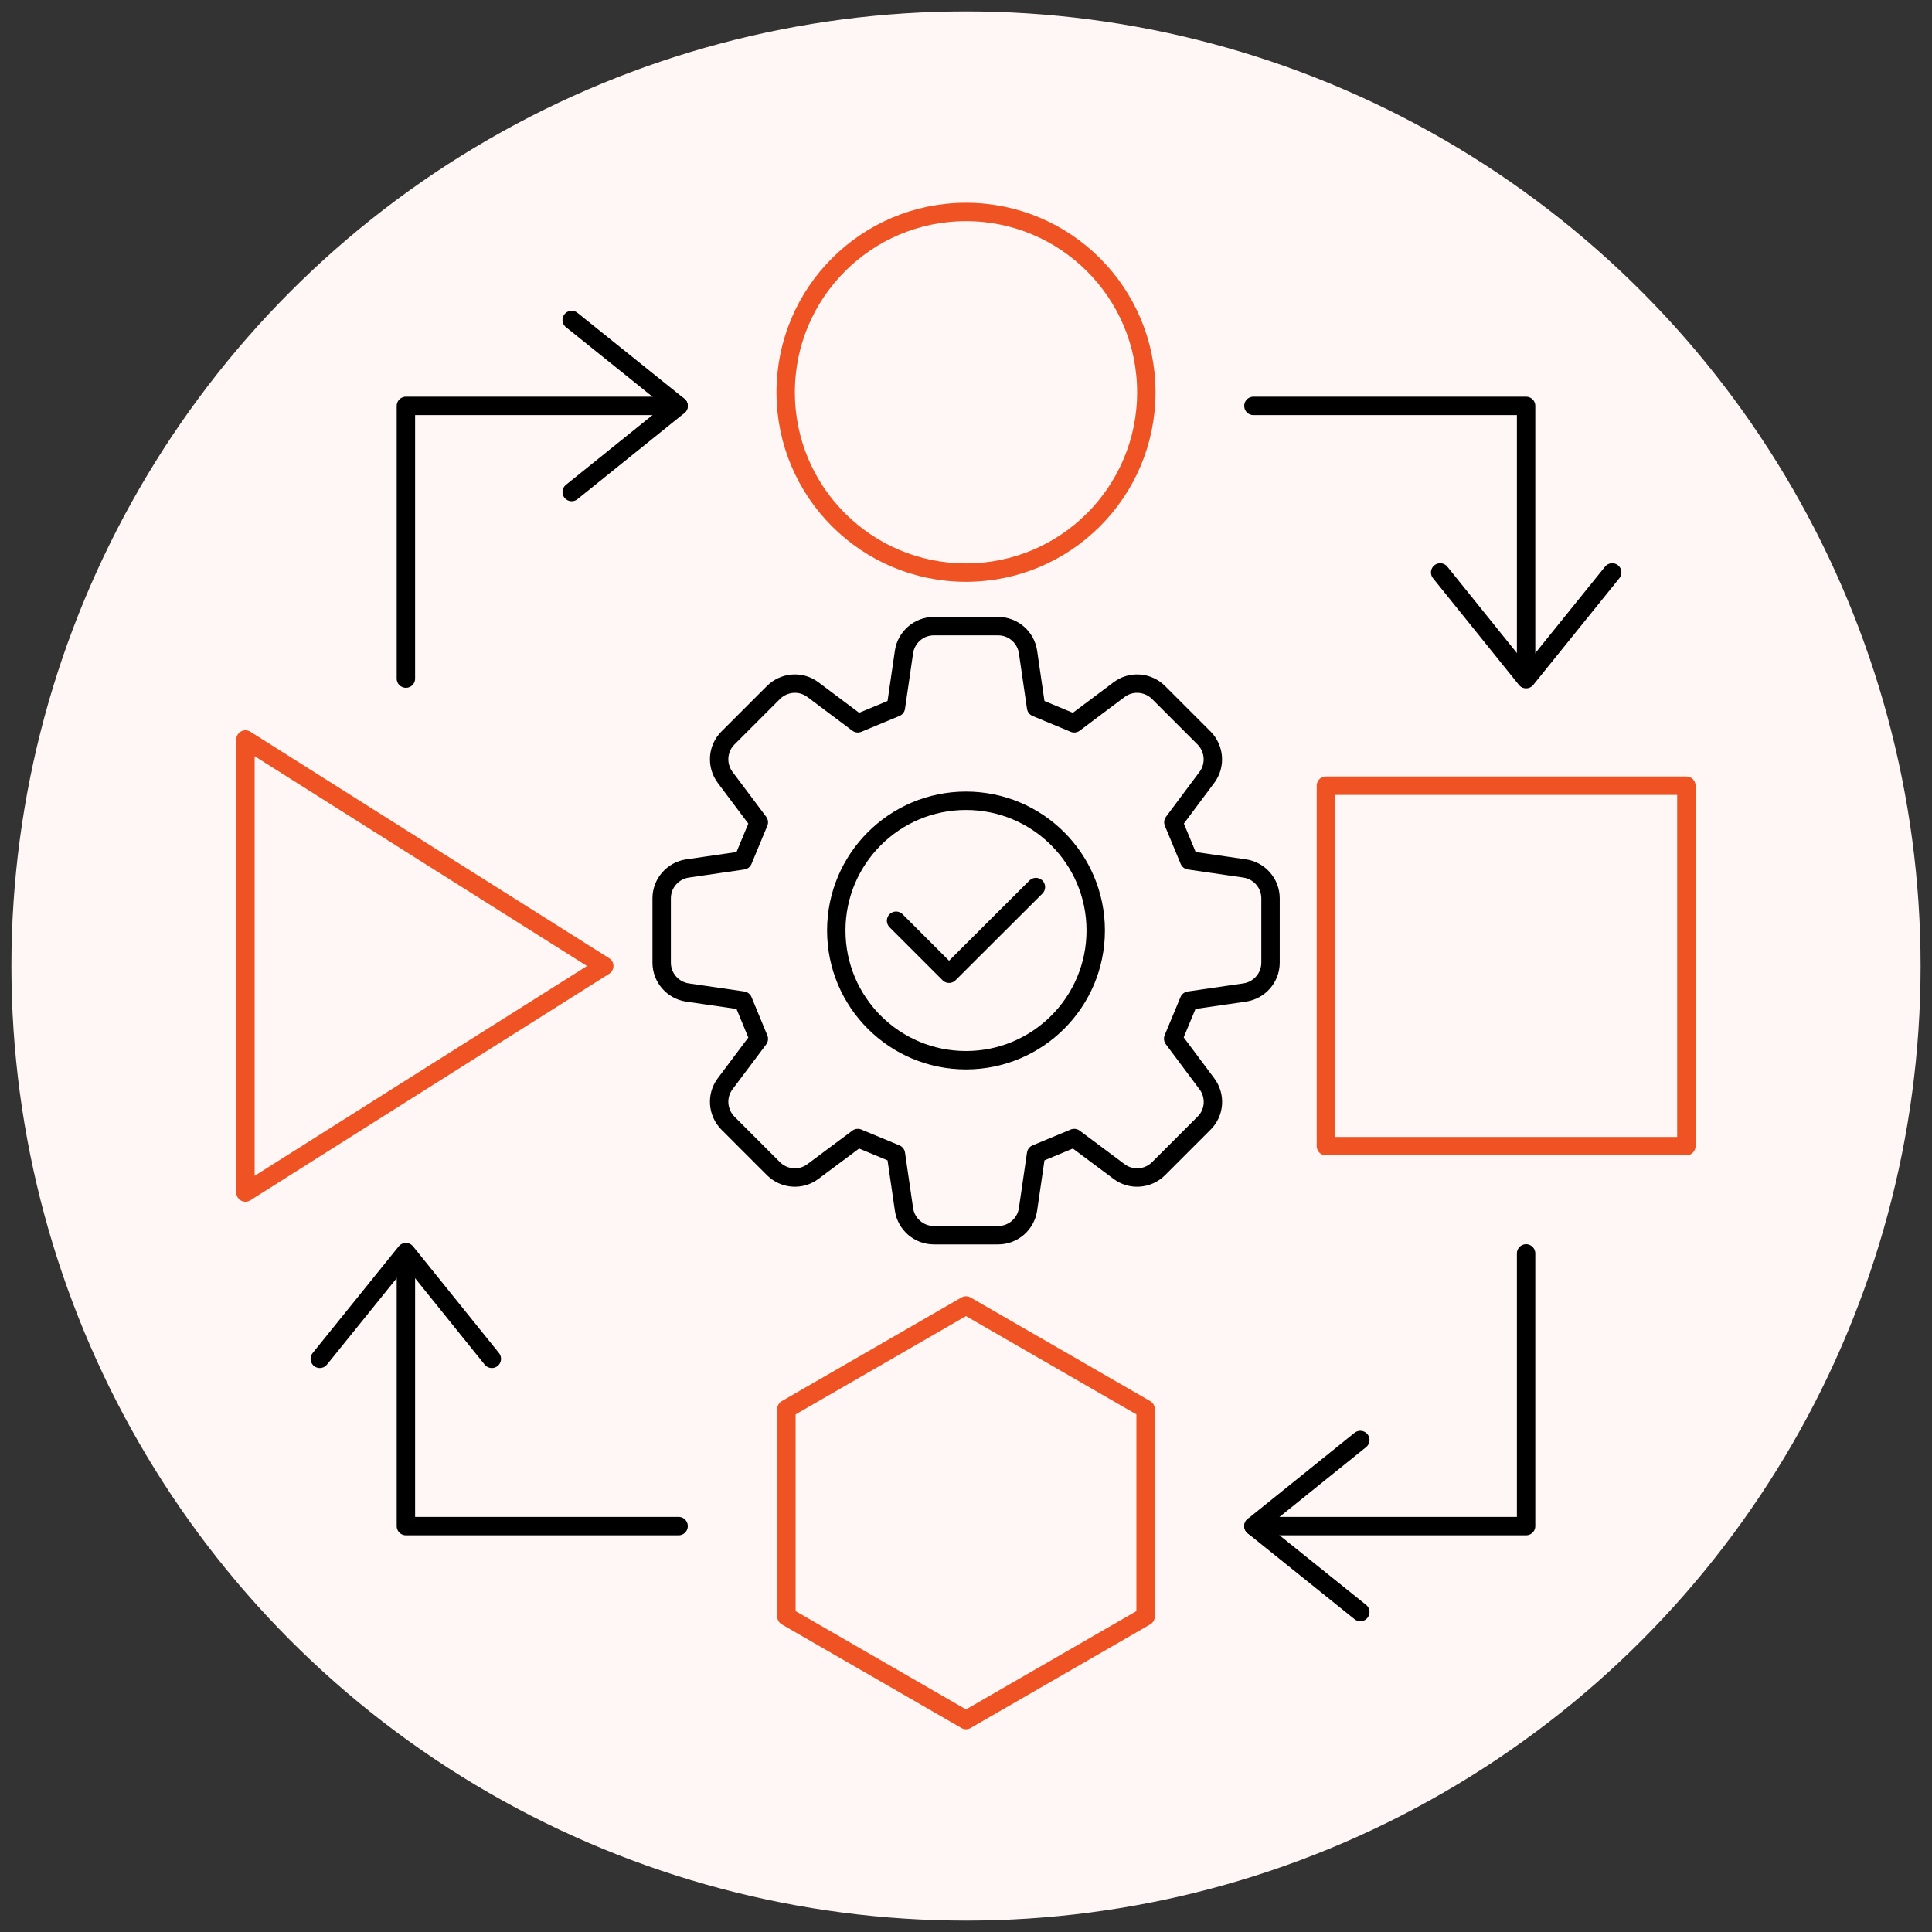
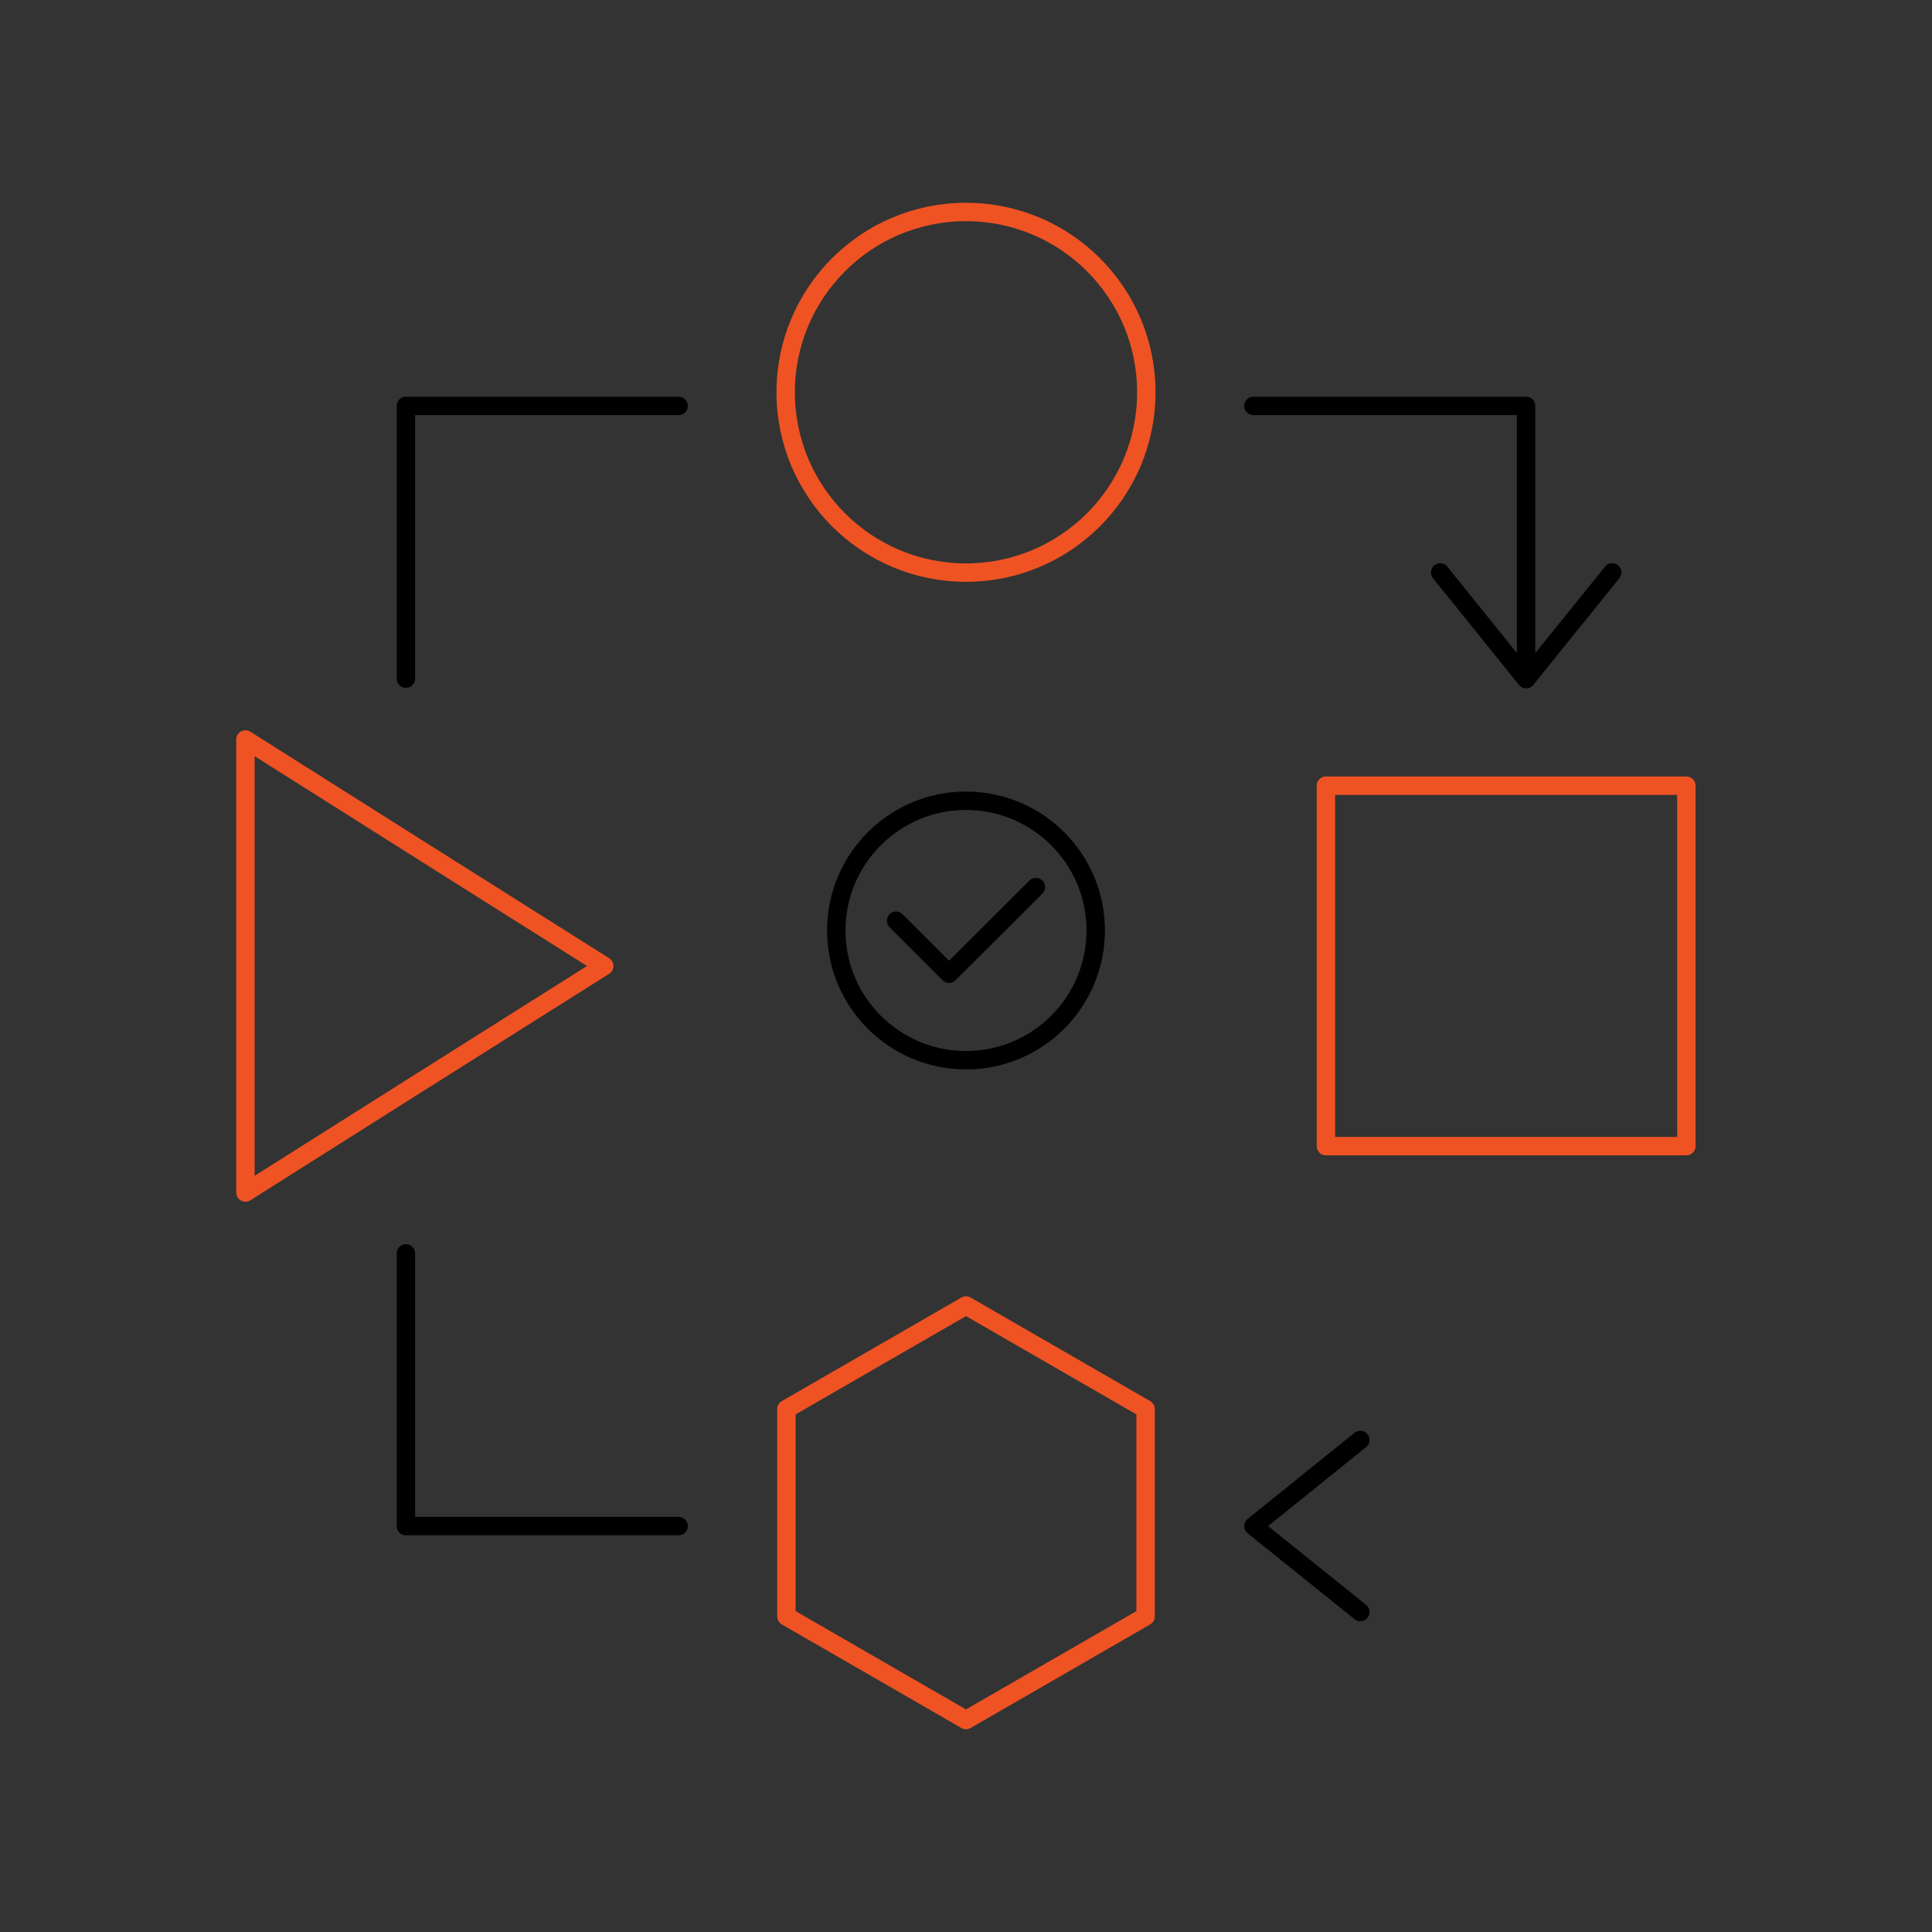
<svg xmlns="http://www.w3.org/2000/svg" id="Layer_1" data-name="Layer 1" viewBox="0 0 105 105">
  <rect x="0" y="0" width="105" height="105" fill="#333333" stroke="none" />
  <defs>
    <style>      .cls-1 {        fill: #fff7f5;      }      .cls-2 {        stroke: #ef5323;      }      .cls-2, .cls-3 {        fill: none;        stroke-linecap: round;        stroke-linejoin: round;      }      .cls-3 {        stroke: #000;      }    </style>
  </defs>
-   <circle class="cls-1" cx="52.5" cy="52.5" r="51.88" />
  <g>
    <g>
-       <polyline class="cls-3" points="31.07 17.39 36.88 22.06 31.07 26.74" />
      <polyline class="cls-3" points="87.62 31.11 82.94 36.91 78.27 31.11" />
      <polyline class="cls-3" points="73.93 87.61 68.12 82.94 73.93 78.26" />
-       <polyline class="cls-3" points="17.38 73.85 22.06 68.05 26.73 73.85" />
      <g>
        <g>
          <rect class="cls-2" x="72.06" y="42.7" width="19.59" height="19.59" />
          <polygon class="cls-2" points="32.84 52.5 23.09 58.65 13.34 64.81 13.34 52.5 13.34 40.19 23.09 46.35 32.84 52.5" />
        </g>
        <g>
          <circle class="cls-2" cx="52.5" cy="21.32" r="9.8" />
          <polygon class="cls-2" points="62.26 87.85 62.26 76.58 52.5 70.95 42.74 76.58 42.74 87.85 52.5 93.48 62.26 87.85" />
        </g>
      </g>
      <polyline class="cls-3" points="22.06 36.88 22.06 22.06 36.88 22.06" />
-       <polyline class="cls-3" points="82.94 68.12 82.94 82.94 68.12 82.94" />
      <polyline class="cls-3" points="22.06 68.12 22.06 82.94 36.88 82.94" />
      <polyline class="cls-3" points="68.12 22.06 82.94 22.06 82.94 36.88" />
    </g>
    <g>
      <g>
-         <path class="cls-3" d="M67.65,47.2l-3.02-.44c-.38-.91-.48-1.16-.86-2.07l1.82-2.44c.49-.65.42-1.56-.15-2.14l-2.48-2.48c-.58-.57-1.49-.64-2.14-.15l-2.44,1.83c-.91-.38-1.16-.48-2.07-.86l-.44-3.02c-.12-.8-.81-1.4-1.62-1.4h-3.5c-.81,0-1.5.6-1.62,1.4l-.44,3.02c-.91.38-1.16.48-2.07.86l-2.44-1.83c-.65-.49-1.56-.42-2.14.15l-2.48,2.48c-.57.57-.64,1.48-.15,2.14l1.83,2.44c-.38.92-.48,1.16-.86,2.07l-3.02.44c-.8.12-1.4.81-1.4,1.62v3.5c0,.81.6,1.5,1.4,1.62l3.02.44c.38.92.48,1.16.86,2.08l-1.83,2.44c-.49.65-.42,1.56.15,2.14l2.48,2.48c.58.57,1.49.64,2.14.15l2.44-1.82c.91.38,1.16.48,2.07.86l.44,3.02c.12.8.81,1.4,1.62,1.4h3.5c.81,0,1.5-.6,1.62-1.4l.44-3.02c.91-.38,1.16-.48,2.07-.86l2.44,1.82c.65.49,1.56.42,2.14-.15l2.48-2.48c.58-.57.64-1.49.15-2.14l-1.83-2.45c.38-.91.48-1.16.86-2.07l3.03-.44c.8-.12,1.4-.81,1.4-1.62v-3.5c0-.81-.6-1.5-1.4-1.62Z" />
        <circle class="cls-3" cx="52.5" cy="50.57" r="7.05" />
      </g>
      <polyline class="cls-3" points="48.7 50.04 51.58 52.92 56.3 48.21" />
    </g>
  </g>
</svg>